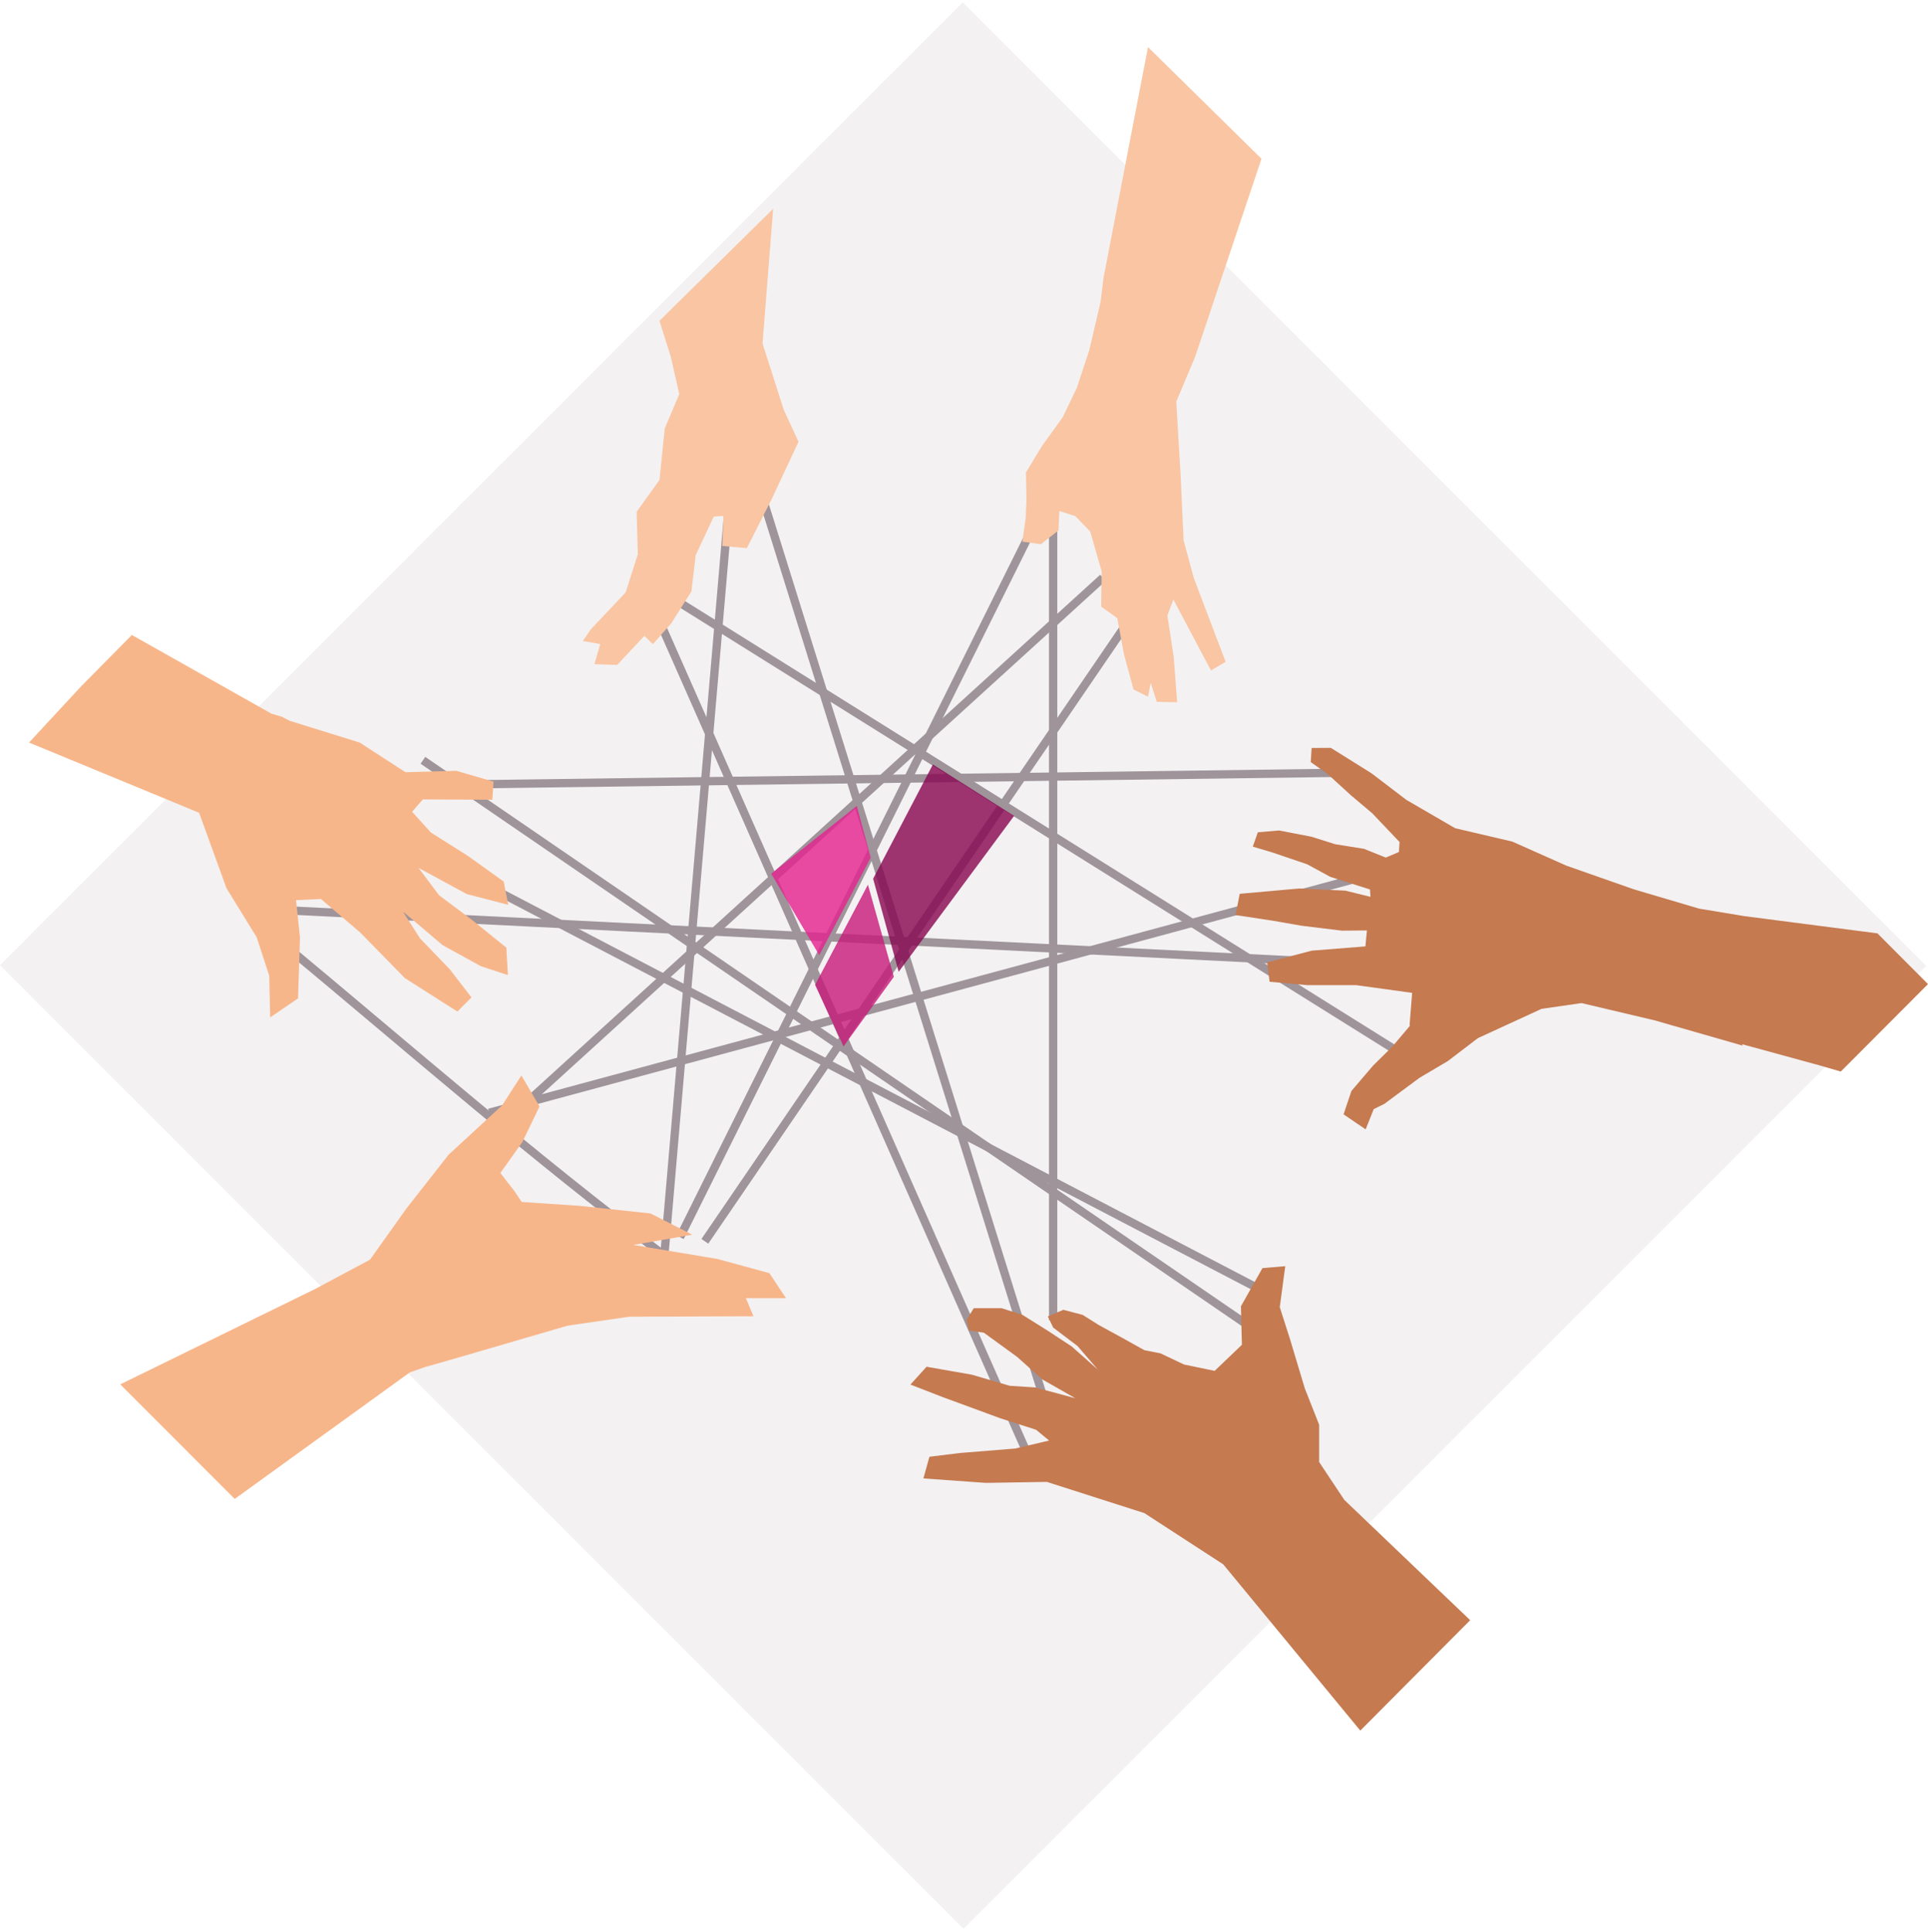
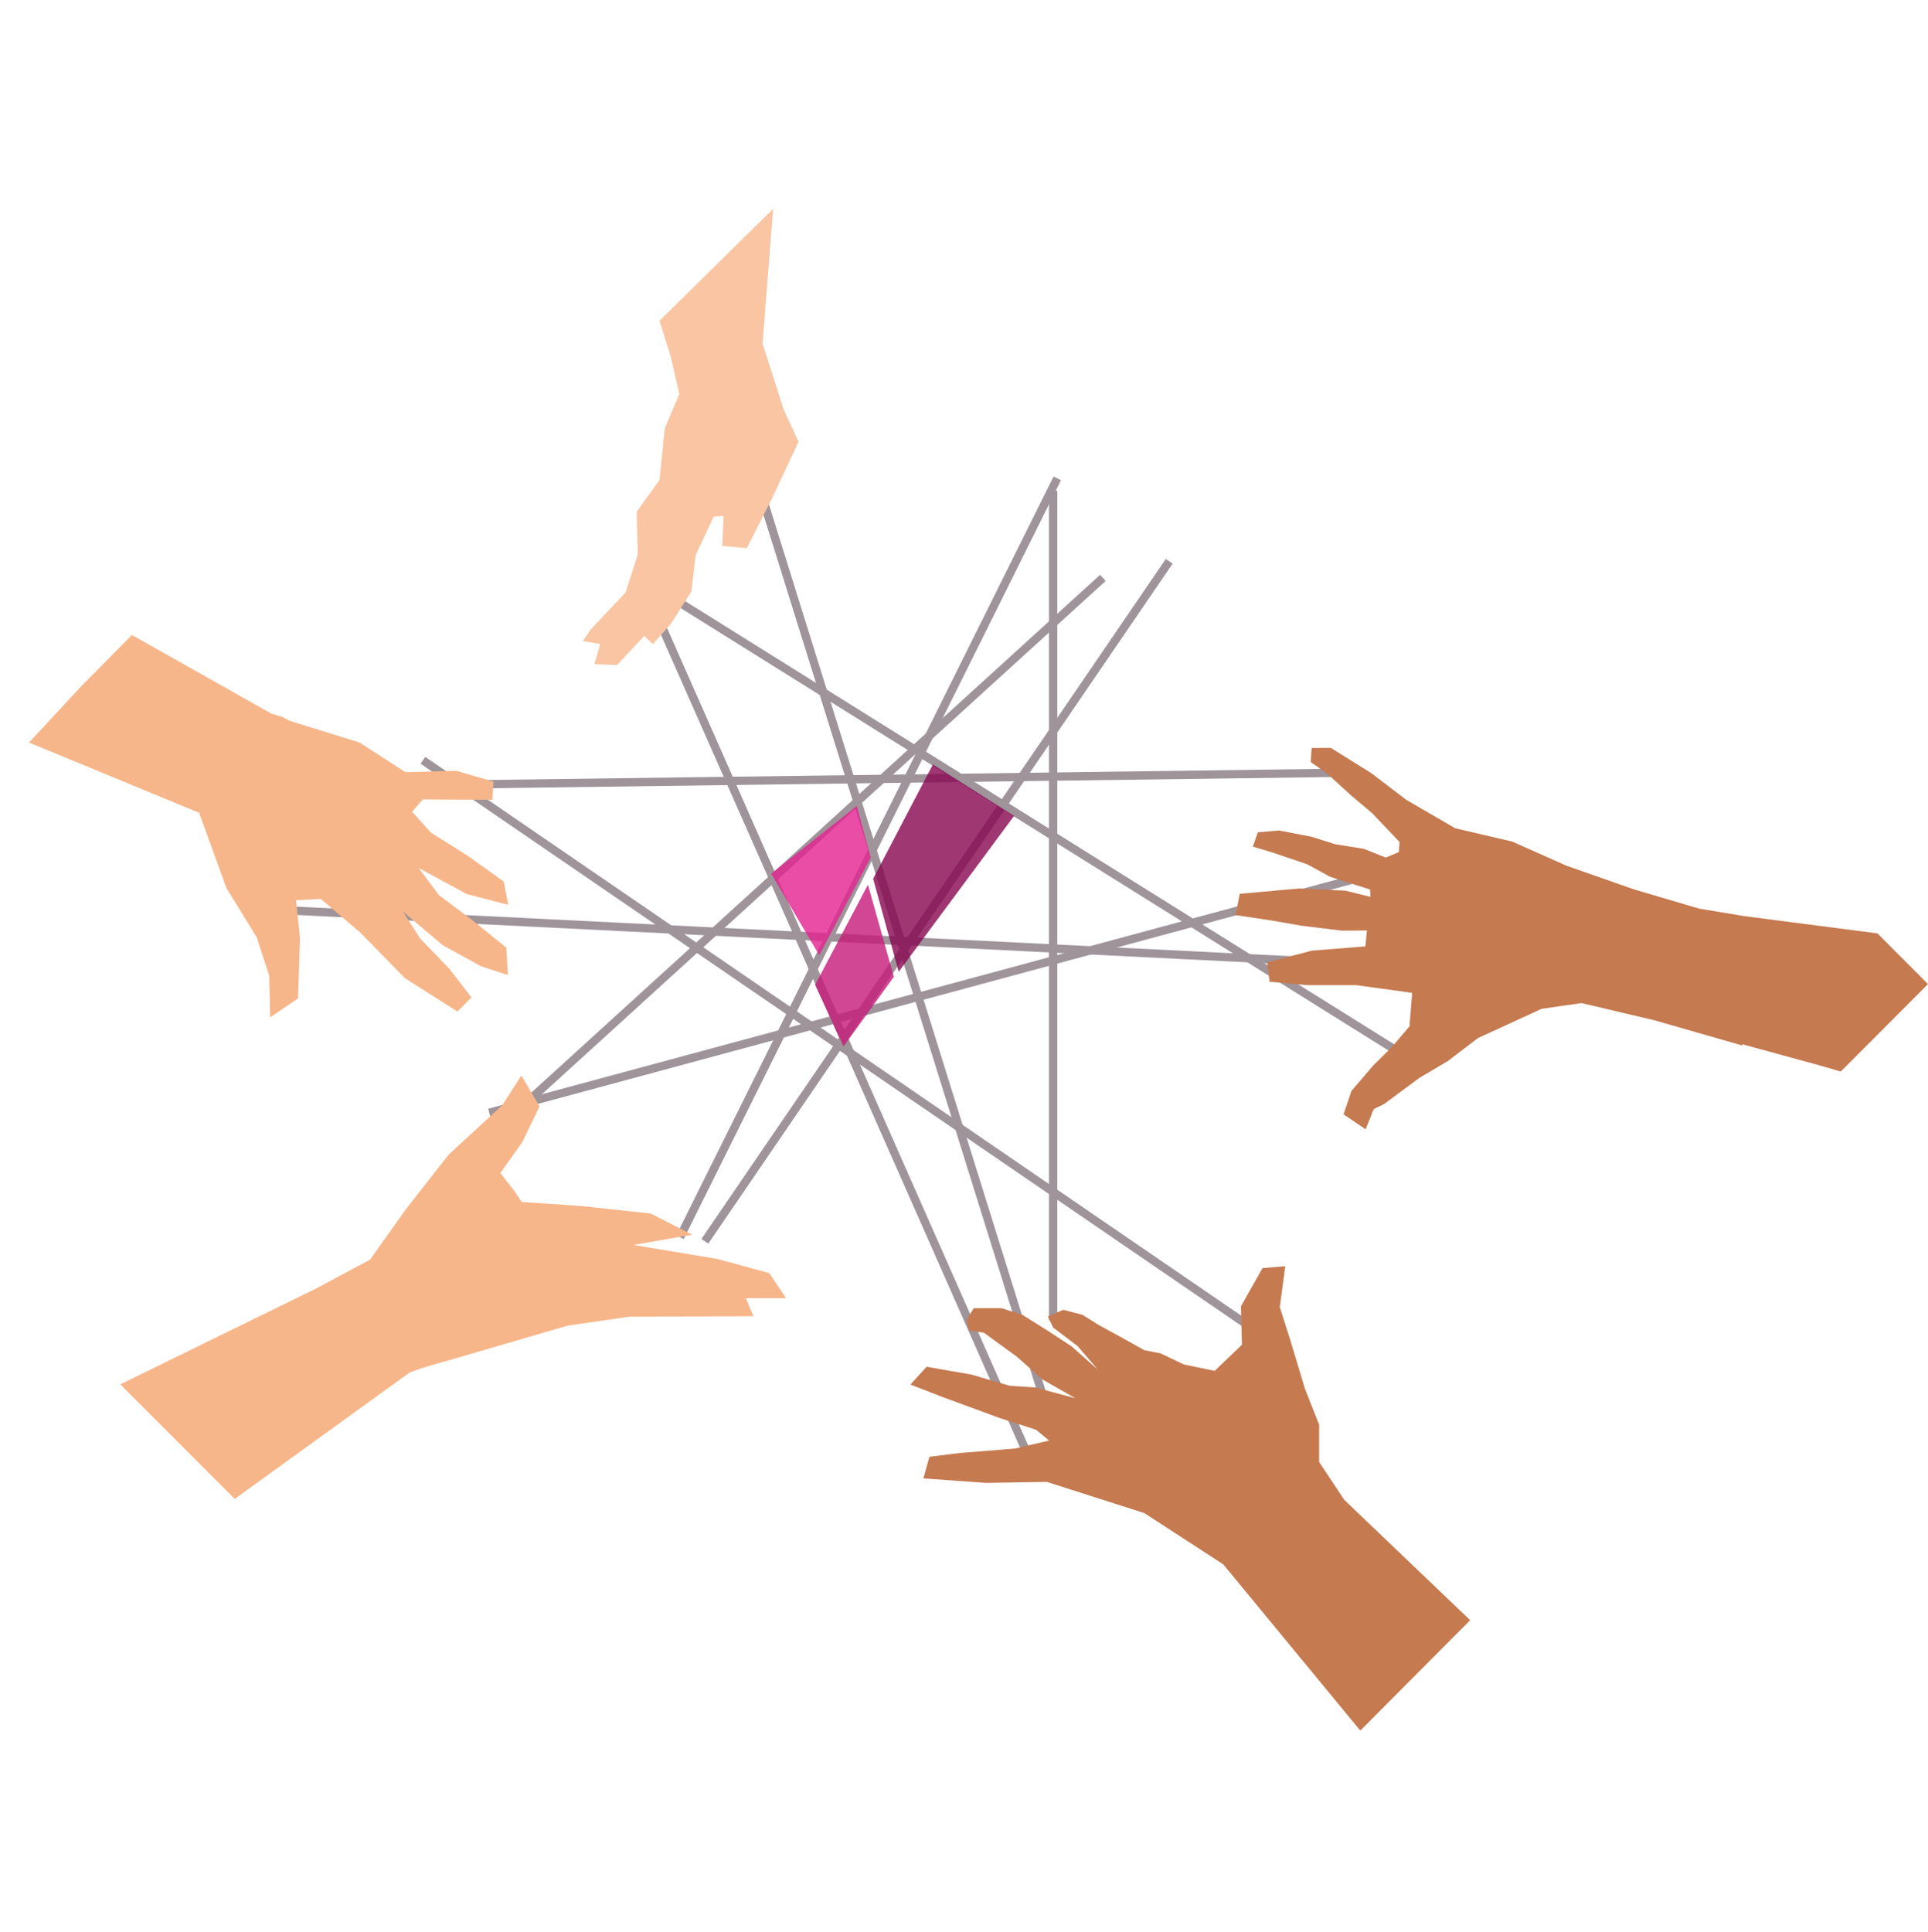
<svg xmlns="http://www.w3.org/2000/svg" width="465" height="466" viewBox="0 0 465 466" fill="none">
-   <rect x="232.208" y="0.571" width="328.626" height="328.391" transform="rotate(45 232.208 0.571)" fill="#DBD4D8" fill-opacity="0.33" />
  <path d="M102 183.36L305 322.36" stroke="#9E949A" stroke-width="2" stroke-miterlimit="10" />
-   <path d="M306.581 312.36L103.581 206.36" stroke="#9E949A" stroke-width="2" stroke-miterlimit="10" />
  <path d="M98 189.36L324 186.36" stroke="#9E949A" stroke-width="2" stroke-miterlimit="10" />
  <path d="M121 271.36L266 139.36" stroke="#9E949A" stroke-width="2" stroke-miterlimit="10" />
  <path d="M282 135.36L170 299.36" stroke="#9E949A" stroke-width="2" stroke-miterlimit="10" />
  <path d="M341.581 256.36L157.581 141.36" stroke="#9E949A" stroke-width="2" stroke-miterlimit="10" />
  <path d="M154 138.36L249 353.36" stroke="#9E949A" stroke-width="2" stroke-miterlimit="10" />
  <path d="M253 341.36L184 120.36" stroke="#9E949A" stroke-width="2" stroke-miterlimit="10" />
-   <path d="M176 119.36L160 305.36" stroke="#9E949A" stroke-width="2" stroke-miterlimit="10" />
  <path d="M62.581 224.101L65.589 219.36L326.581 232.36" stroke="#9E949A" stroke-width="2" stroke-miterlimit="10" />
  <path d="M254 118.36V318.36" stroke="#9E949A" stroke-width="2" stroke-miterlimit="10" />
-   <path d="M68 227.36C99.636 253.647 128.554 279.011 161 303.36" stroke="#9E949A" stroke-width="2" stroke-miterlimit="10" />
  <g filter="url(#filter0_d_1683_2650)">
    <path d="M354.581 386.732L324.213 357.711L318.153 348.586V339.596L314.71 330.878L311.132 318.979L308.659 311.236L309.981 301.36L304.488 301.821L299.291 311.028L299.525 320.316L292.953 326.604L285.554 325.068L279.899 322.385L276.006 321.617L270.503 318.554L265.01 315.554L261.117 313.106L256.46 311.877L252.72 313.485L254.015 316.169L259.895 320.623L264.776 326.297L258.447 320.695L252.72 316.937L246.607 313.106L241.572 311.489H234.847L233.166 314.253L233.705 316.864L237.292 317.397L245.312 323.234L251.417 328.682L259.355 333.209L249.663 330.598L243.55 330.209L234.388 327.526L223.474 325.61L219.581 329.911L227.286 332.901L241.266 338.042L249.888 340.807L253.026 343.409L244.853 345.334L231.565 346.409L224.157 347.321L222.71 352.543L237.751 353.619L252.486 353.384L276.006 360.91L295.021 373.261L328.084 413.36L354.581 386.732Z" fill="#C57A50" />
  </g>
  <g filter="url(#filter1_d_1683_2650)">
    <path d="M7 175.076L48.02 192.01L54.617 210.191L61.897 222.008L64.934 231.298L65.159 241.36L71.882 236.779L72.349 222.135L71.406 213.09L77.382 212.799L86.819 220.826L97.649 231.889L110.322 239.951L113.71 236.543L108.452 229.725L101.325 222.335L97.137 215.781L106.736 223.926L115.975 229.016L122.5 231.161L122.123 224.544L113.782 217.808L105.882 211.89L100.948 205.309L112.596 211.627L122.581 214.208L121.484 208.6L112.793 202.373L103.914 196.774L99.393 191.765L101.981 188.793L118.743 188.865L119.031 184.511L110.07 181.893L97.793 182.23L86.738 175.076L69.833 169.822L68 168.86L65.5 168.131L31.806 149.136L19.613 161.468L7 175.076Z" fill="#F7B68A" />
  </g>
  <g filter="url(#filter2_d_1683_2650)">
    <path d="M186.467 46.361L183.908 78.853L189.009 94.769L192.581 102.551L186.042 116.511L180.126 128.189L174.201 127.666L174.503 120.425L172.14 120.587L167.781 129.893L166.755 138.632L161.865 146.36L157.469 151.338L155.399 149.354L148.842 156.361L143.365 156.171L144.766 151.32L140.581 150.598L142.486 147.785L150.893 138.884L153.842 129.65L153.549 119.433L159.062 111.75L160.326 99.314L163.843 91.045L161.755 81.955L159.062 73.36L186.467 46.361Z" fill="#F9C5A2" />
  </g>
  <path d="M255 115.36L164 298.36" stroke="#9E949A" stroke-width="2" stroke-miterlimit="10" />
  <g filter="url(#filter3_d_1683_2650)">
-     <path d="M304.248 34.284L288.229 82.089L283.692 92.844L284.736 110.515L285.465 126.306L287.932 135.433L295.6 155.621L292.072 157.69L282.999 140.586L281.55 144.426L283.08 154.479L283.908 165.36L278.994 165.261L277.535 160.684L276.878 164.029L273.386 162.267L271.091 153.814L269.462 145.064L265.591 142.303L265.708 133.778L262.945 124.192L259.353 120.46L255.492 119.228L255.294 123.914L251.028 127.25L246.581 126.629L247.391 120.883L247.571 116.414L247.445 109.957L251.253 103.644L256.302 96.639L259.722 89.535L262.72 80.434L265.447 68.798L266.149 63.052L276.878 7.36L304.248 34.284Z" fill="#F9C5A2" />
-   </g>
+     </g>
  <path d="M118 268.36L329 211.36" stroke="#9E949A" stroke-width="2" stroke-miterlimit="10" />
  <g filter="url(#filter4_d_1683_2650)">
    <path d="M340.072 243.362L339.965 243.245L340.585 235.445L327.059 233.578H315.286L306.202 232.766L305.627 228.095L316.374 225.264L329.316 224.236L329.676 220.394L323.614 220.439L314.009 219.267L306.832 218.022L298 216.679L298.998 211.557L313.271 210.276L324.459 210.79L330.53 212.287L330.422 210.51L320.826 207.462L315.304 204.45L306.904 201.592L302.155 200.176L303.369 196.722L308.46 196.28L316.284 197.786L321.995 199.59L328.965 200.708L334.227 202.818L337.392 201.475L337.545 199.058L330.953 192.123L325.844 187.813L320.124 182.591L316.131 179.796L316.347 176.387L320.97 176.36L330.809 182.51L339.191 188.904L350.964 195.739L364.733 198.959L377.783 204.766L394.026 210.465L409.792 215.128L420.791 216.949L452.799 221.094L465 233.328L443.963 254.421L438.859 252.939L420.17 247.826L420.314 248.169L399.098 242.082L381.443 237.907L371.802 239.295L356.432 246.365L349.219 251.875L342.339 255.942L333.885 262.21L331.313 263.49L329.37 268.36L324.046 264.744L325.943 259.099L331.232 252.912L335.729 248.494L340.072 243.362Z" fill="#C57A50" />
  </g>
  <g filter="url(#filter5_d_1683_2650)">
    <path d="M75.999 306.86L29 329.86L56.614 357.485L98.808 326.998L102.319 325.743L110.533 323.396L136.882 315.705L151.755 313.548L181.726 313.431L179.893 309.08L189.581 309.089L185.555 303.032L173.036 299.619L152.78 296.234L166.952 293.761L156.896 288.643L139.74 286.801L125.828 285.871L124.058 283.236L120.679 278.885L125.99 271.41L130.124 262.835L125.748 255.36L121.11 262.573L108.178 274.488L97.978 287.514L89.243 299.782L75.999 306.86Z" fill="#F7B68A" />
  </g>
  <path opacity="0.8" d="M206.646 194.36L186 210.699L197.587 230.36L210 206.83L206.646 194.36Z" fill="#E4218E" />
  <path opacity="0.8" d="M196.581 237.521L209.331 213.36L215.581 235.575L203.443 252.36L196.581 237.521Z" fill="#C71A7A" />
  <path opacity="0.8" d="M210.581 211.918L216.744 234.36L244.581 196.762L224.994 184.36L210.581 211.918Z" fill="#870550" />
  <defs>
    <filter id="filter0_d_1683_2650" x="219.581" y="301.36" width="135" height="116" filterUnits="userSpaceOnUse" color-interpolation-filters="sRGB">
      <feFlood flood-opacity="0" result="BackgroundImageFix" />
      <feColorMatrix in="SourceAlpha" type="matrix" values="0 0 0 0 0 0 0 0 0 0 0 0 0 0 0 0 0 0 127 0" result="hardAlpha" />
      <feOffset dy="4" />
      <feComposite in2="hardAlpha" operator="out" />
      <feColorMatrix type="matrix" values="0 0 0 0 0 0 0 0 0 0 0 0 0 0 0 0 0 0 0.05 0" />
      <feBlend mode="normal" in2="BackgroundImageFix" result="effect1_dropShadow_1683_2650" />
      <feBlend mode="normal" in="SourceGraphic" in2="effect1_dropShadow_1683_2650" result="shape" />
    </filter>
    <filter id="filter1_d_1683_2650" x="7" y="149.136" width="115.582" height="96.225" filterUnits="userSpaceOnUse" color-interpolation-filters="sRGB">
      <feFlood flood-opacity="0" result="BackgroundImageFix" />
      <feColorMatrix in="SourceAlpha" type="matrix" values="0 0 0 0 0 0 0 0 0 0 0 0 0 0 0 0 0 0 127 0" result="hardAlpha" />
      <feOffset dy="4" />
      <feComposite in2="hardAlpha" operator="out" />
      <feColorMatrix type="matrix" values="0 0 0 0 0 0 0 0 0 0 0 0 0 0 0 0 0 0 0.05 0" />
      <feBlend mode="normal" in2="BackgroundImageFix" result="effect1_dropShadow_1683_2650" />
      <feBlend mode="normal" in="SourceGraphic" in2="effect1_dropShadow_1683_2650" result="shape" />
    </filter>
    <filter id="filter2_d_1683_2650" x="140.581" y="46.361" width="52" height="114" filterUnits="userSpaceOnUse" color-interpolation-filters="sRGB">
      <feFlood flood-opacity="0" result="BackgroundImageFix" />
      <feColorMatrix in="SourceAlpha" type="matrix" values="0 0 0 0 0 0 0 0 0 0 0 0 0 0 0 0 0 0 127 0" result="hardAlpha" />
      <feOffset dy="4" />
      <feComposite in2="hardAlpha" operator="out" />
      <feColorMatrix type="matrix" values="0 0 0 0 0 0 0 0 0 0 0 0 0 0 0 0 0 0 0.05 0" />
      <feBlend mode="normal" in2="BackgroundImageFix" result="effect1_dropShadow_1683_2650" />
      <feBlend mode="normal" in="SourceGraphic" in2="effect1_dropShadow_1683_2650" result="shape" />
    </filter>
    <filter id="filter3_d_1683_2650" x="246.581" y="7.36" width="57.667" height="162" filterUnits="userSpaceOnUse" color-interpolation-filters="sRGB">
      <feFlood flood-opacity="0" result="BackgroundImageFix" />
      <feColorMatrix in="SourceAlpha" type="matrix" values="0 0 0 0 0 0 0 0 0 0 0 0 0 0 0 0 0 0 127 0" result="hardAlpha" />
      <feOffset dy="4" />
      <feComposite in2="hardAlpha" operator="out" />
      <feColorMatrix type="matrix" values="0 0 0 0 0 0 0 0 0 0 0 0 0 0 0 0 0 0 0.05 0" />
      <feBlend mode="normal" in2="BackgroundImageFix" result="effect1_dropShadow_1683_2650" />
      <feBlend mode="normal" in="SourceGraphic" in2="effect1_dropShadow_1683_2650" result="shape" />
    </filter>
    <filter id="filter4_d_1683_2650" x="298" y="176.36" width="167" height="96" filterUnits="userSpaceOnUse" color-interpolation-filters="sRGB">
      <feFlood flood-opacity="0" result="BackgroundImageFix" />
      <feColorMatrix in="SourceAlpha" type="matrix" values="0 0 0 0 0 0 0 0 0 0 0 0 0 0 0 0 0 0 127 0" result="hardAlpha" />
      <feOffset dy="4" />
      <feComposite in2="hardAlpha" operator="out" />
      <feColorMatrix type="matrix" values="0 0 0 0 0 0 0 0 0 0 0 0 0 0 0 0 0 0 0.05 0" />
      <feBlend mode="normal" in2="BackgroundImageFix" result="effect1_dropShadow_1683_2650" />
      <feBlend mode="normal" in="SourceGraphic" in2="effect1_dropShadow_1683_2650" result="shape" />
    </filter>
    <filter id="filter5_d_1683_2650" x="29" y="255.36" width="160.582" height="106.124" filterUnits="userSpaceOnUse" color-interpolation-filters="sRGB">
      <feFlood flood-opacity="0" result="BackgroundImageFix" />
      <feColorMatrix in="SourceAlpha" type="matrix" values="0 0 0 0 0 0 0 0 0 0 0 0 0 0 0 0 0 0 127 0" result="hardAlpha" />
      <feOffset dy="4" />
      <feComposite in2="hardAlpha" operator="out" />
      <feColorMatrix type="matrix" values="0 0 0 0 0 0 0 0 0 0 0 0 0 0 0 0 0 0 0.05 0" />
      <feBlend mode="normal" in2="BackgroundImageFix" result="effect1_dropShadow_1683_2650" />
      <feBlend mode="normal" in="SourceGraphic" in2="effect1_dropShadow_1683_2650" result="shape" />
    </filter>
  </defs>
</svg>